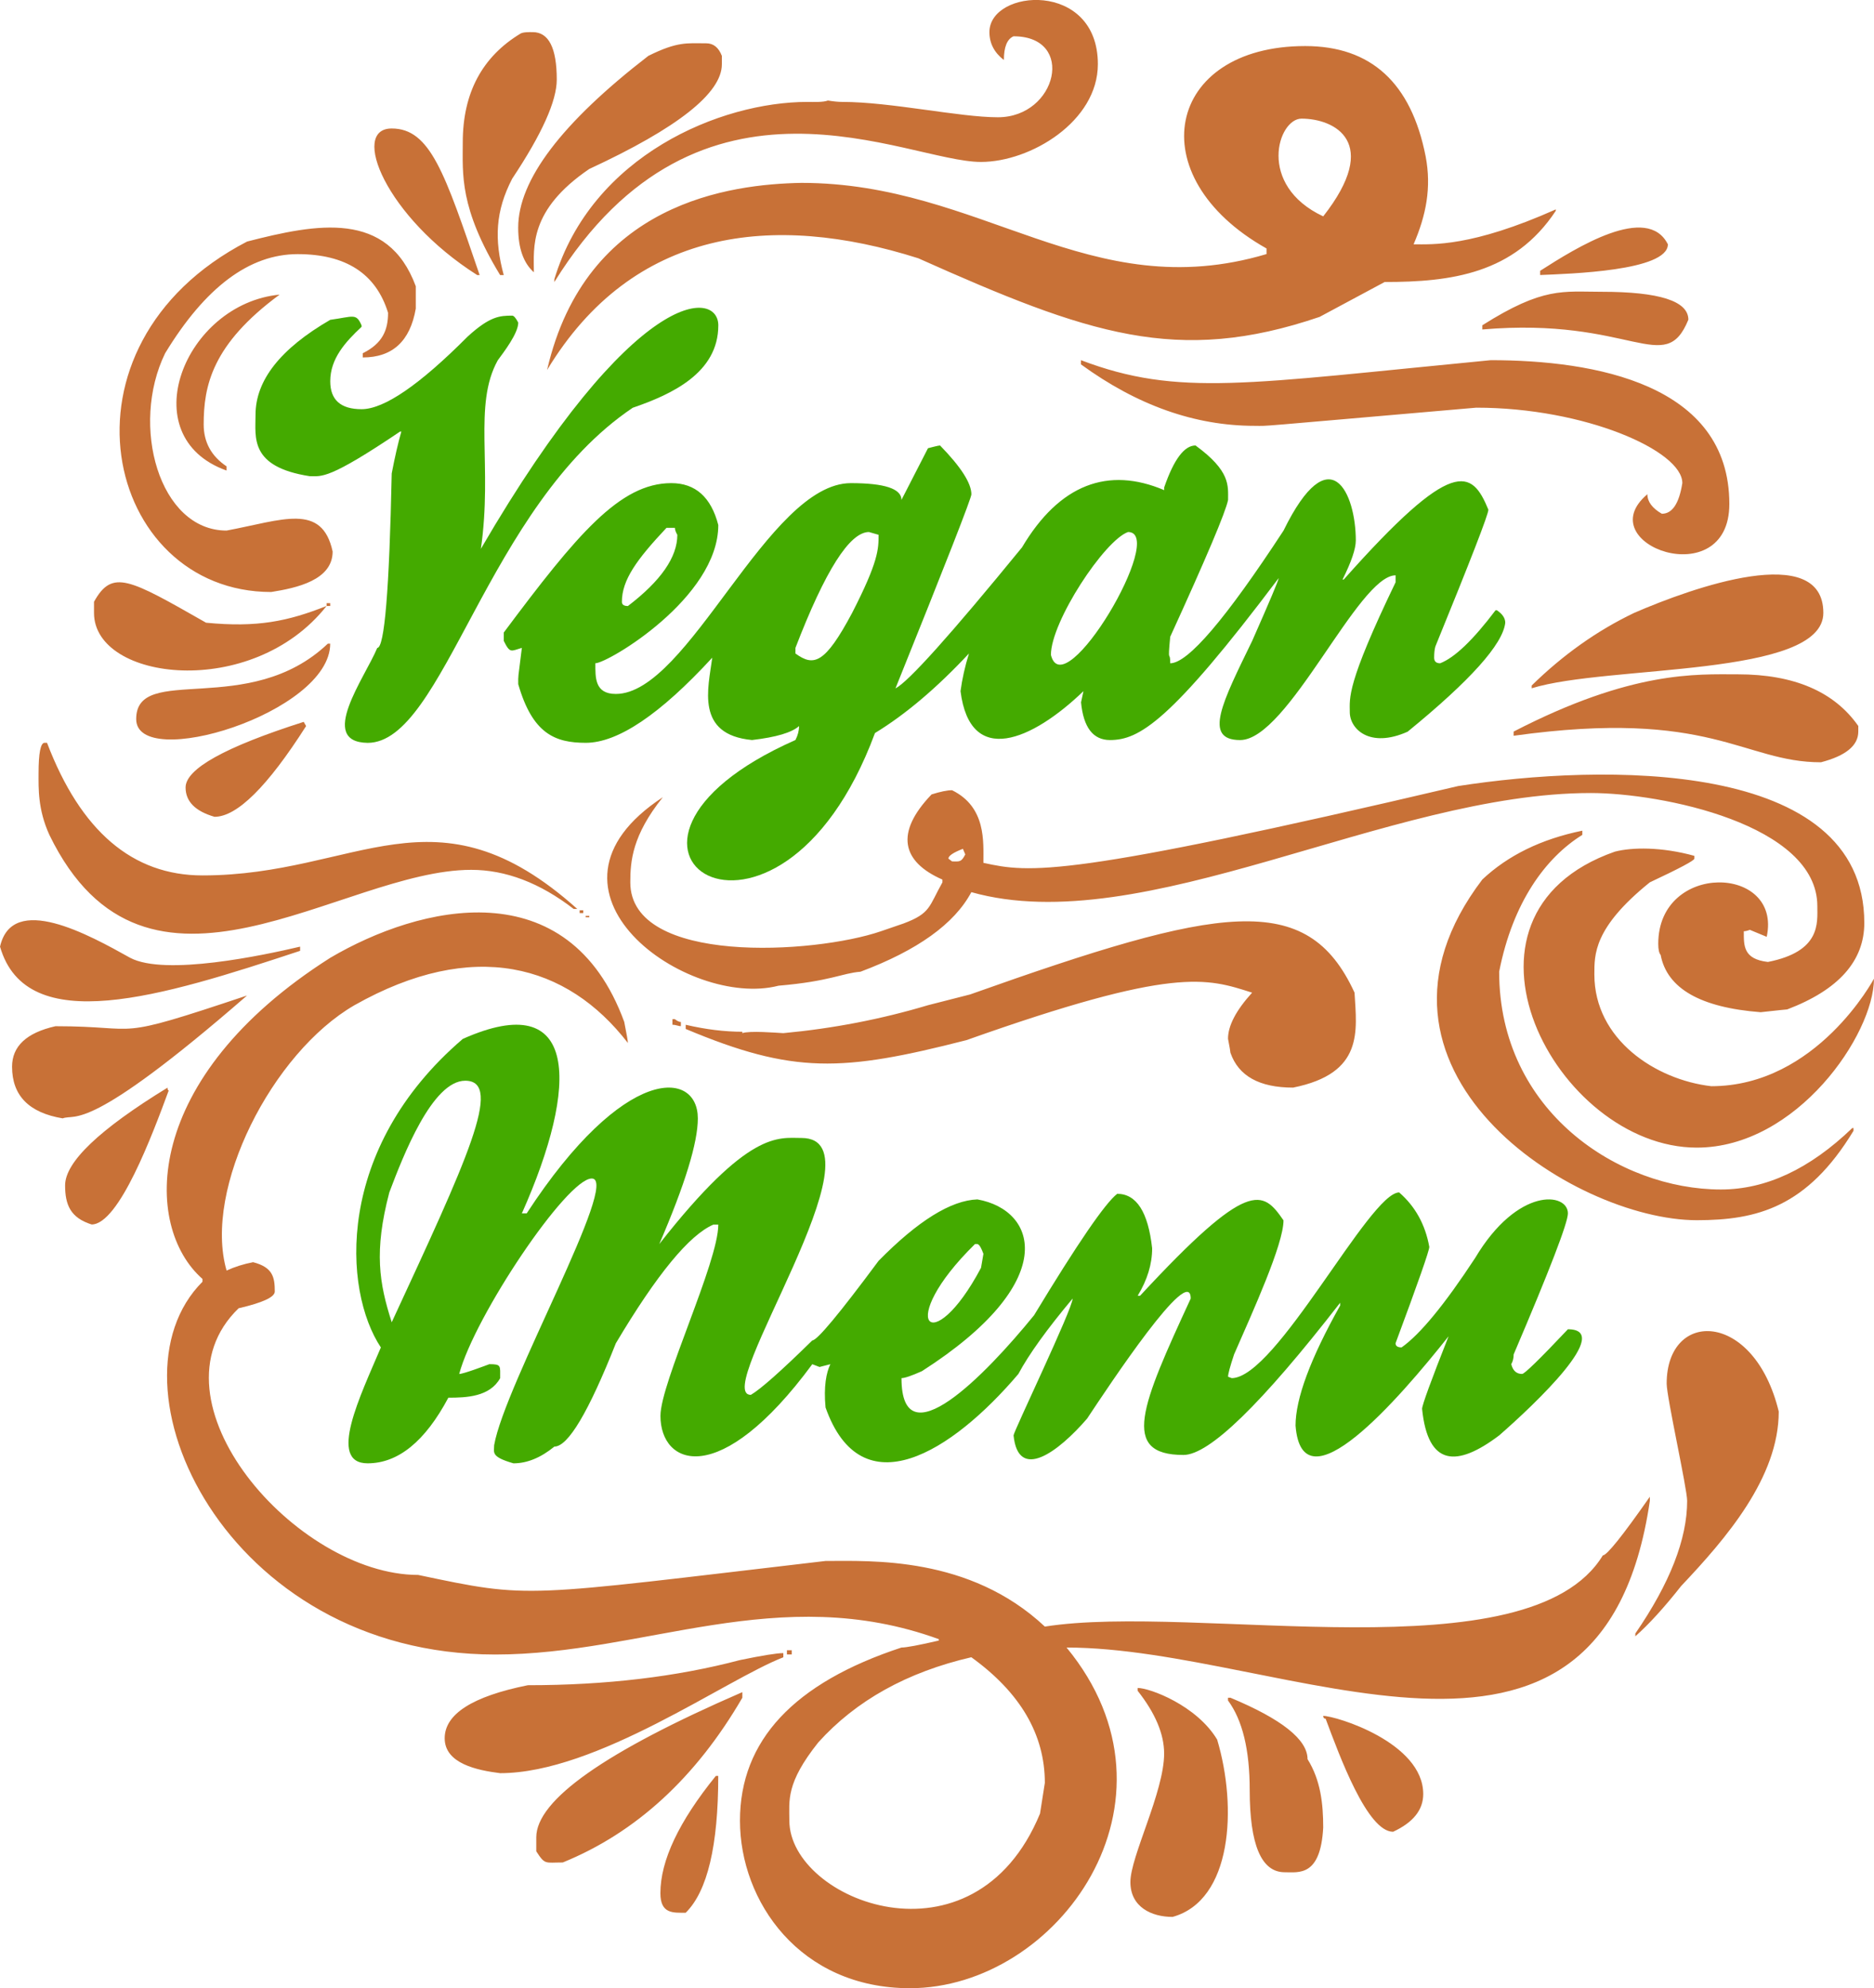
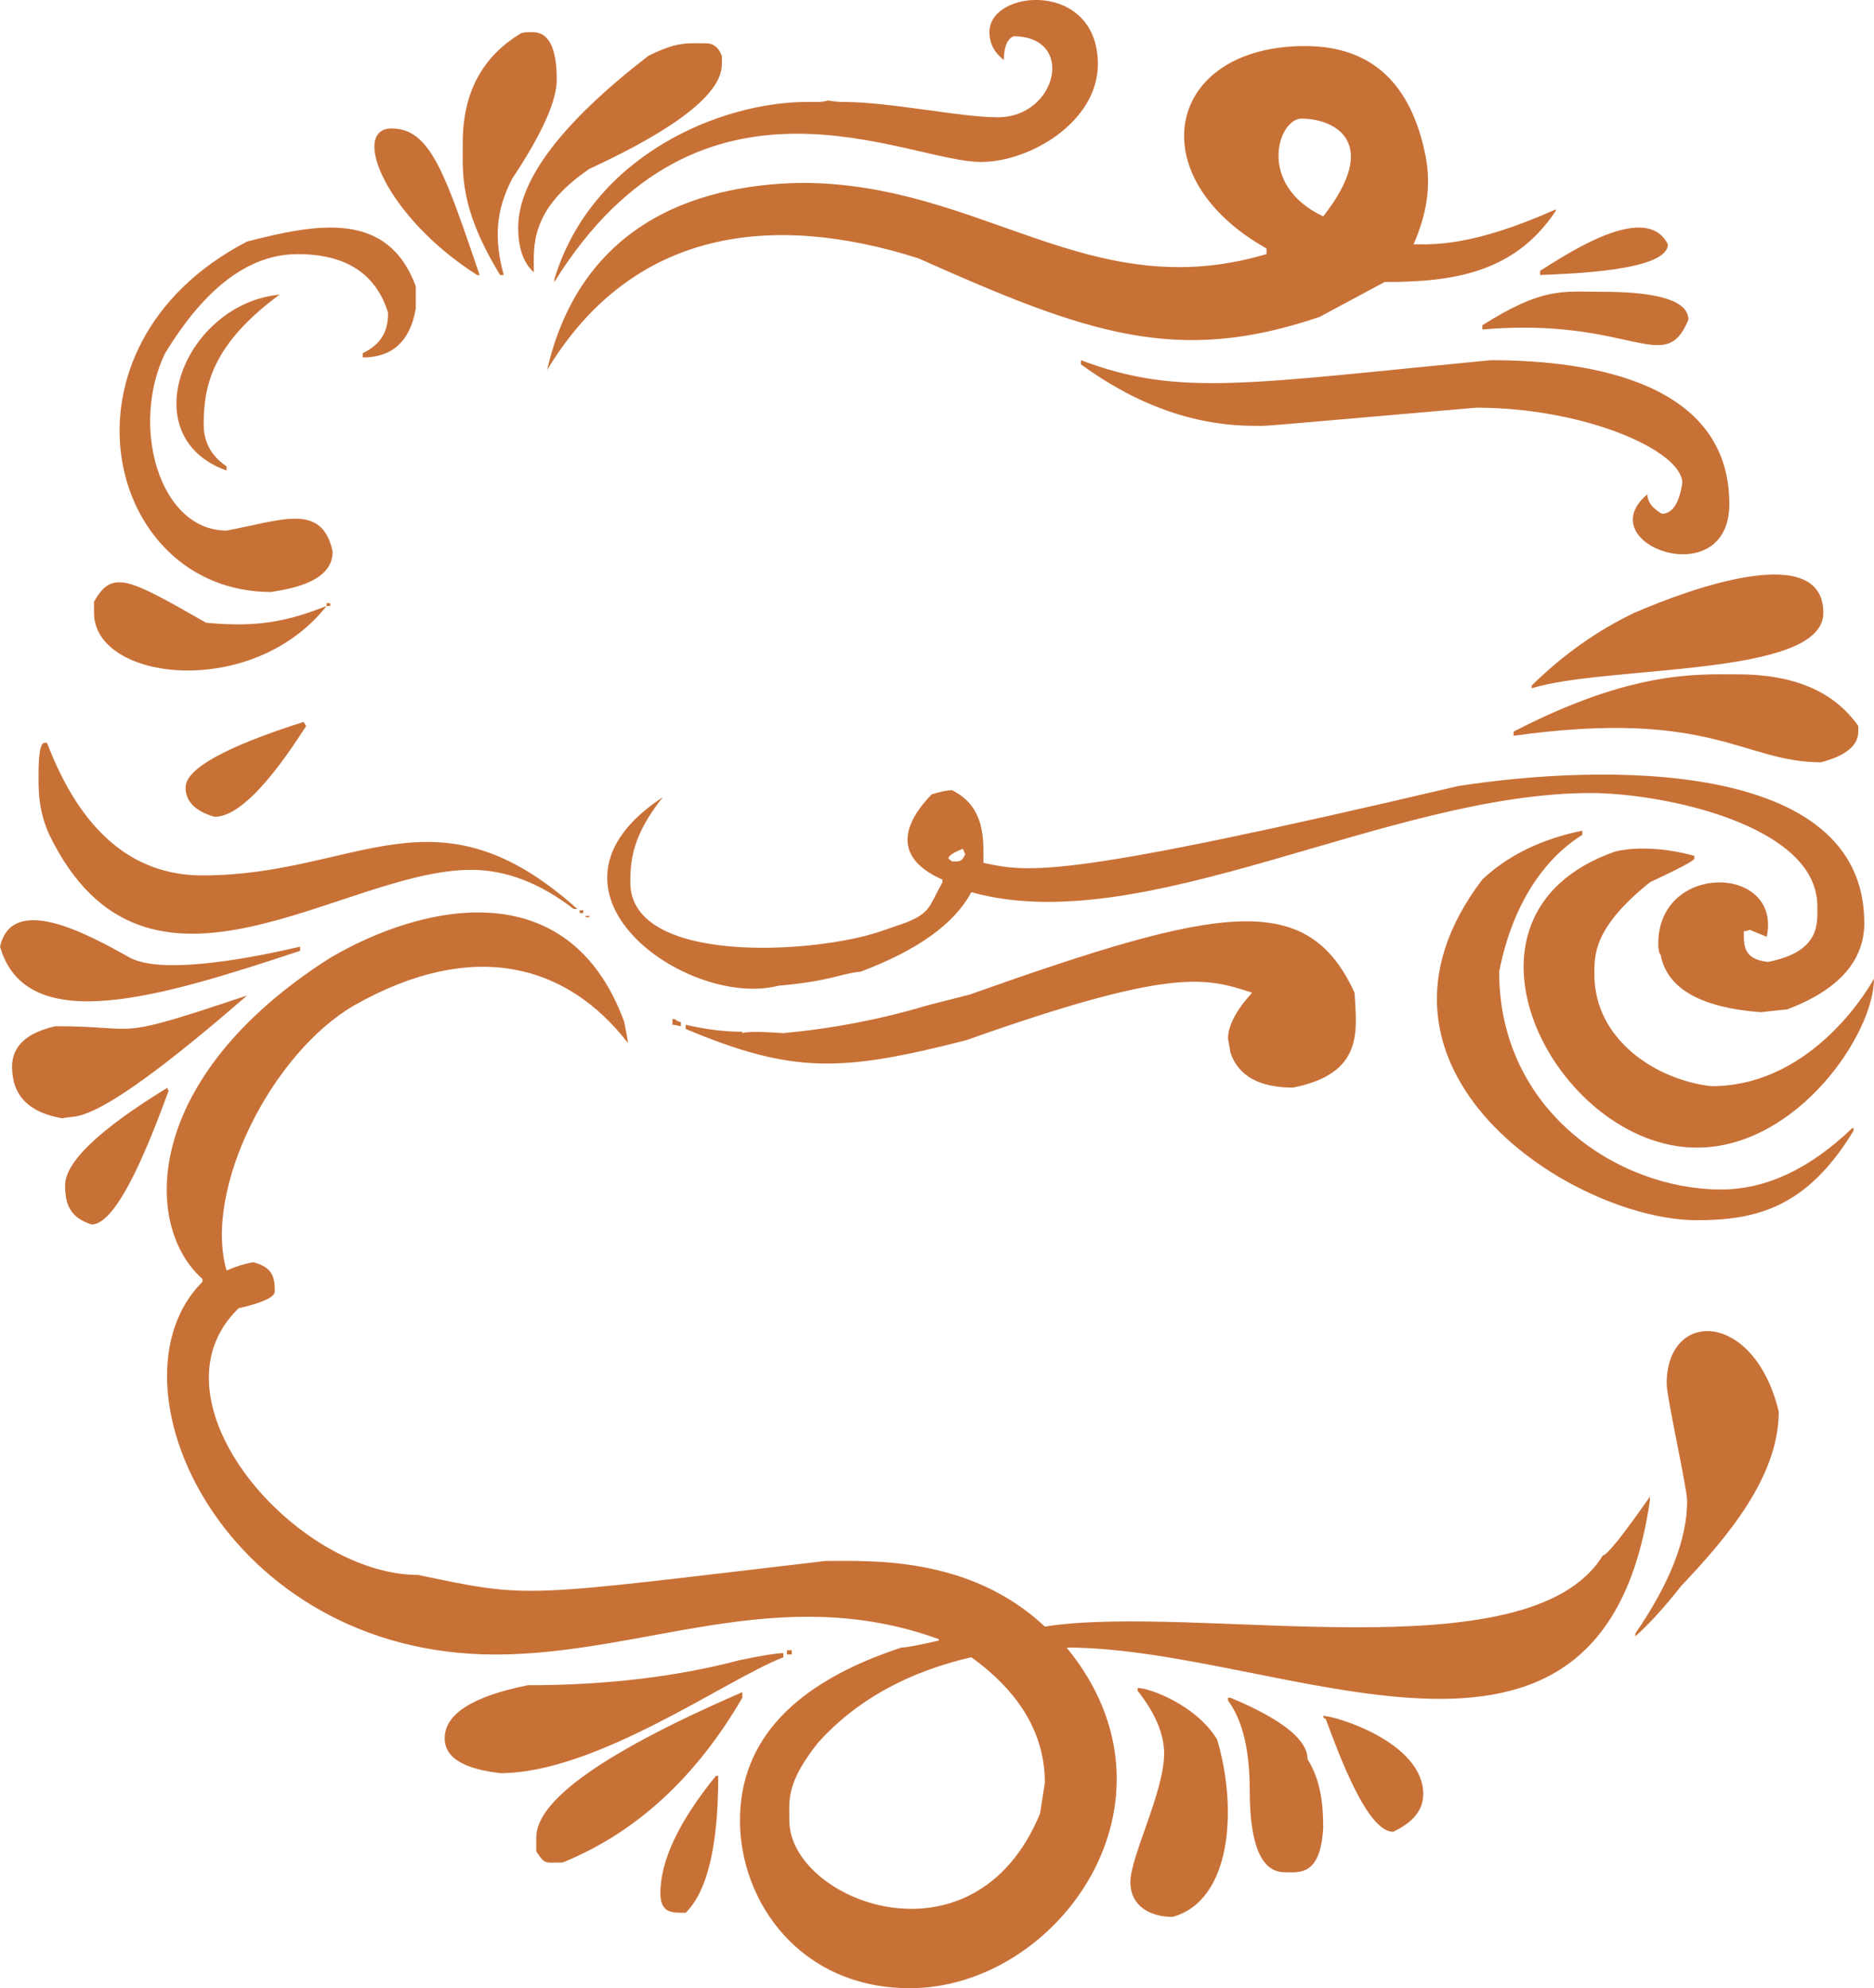
<svg xmlns="http://www.w3.org/2000/svg" width="326.69mm" height="346.47mm" version="1.1" viewBox="0 0 1157.6 1227.6">
  <g transform="translate(-520.59 -503.48)">
    <g transform="translate(-1815.9 -953.15)">
-       <path d="m2416.9 2048c21.557 11.397 82.289-1.562 104.97-6.894v2.587c-85.338 28.24-169.01 54.247-185.36-2.587 7.608-33.528 54.908-7.336 80.391 6.894zm72.204 23.27c-99.227 86.177-105.63 72.732-113.89 75.866-20.841-3.452-31.269-14.08-31.269-31.895 0-12.633 8.934-20.975 26.802-25 55.67 0 32.717 9.711 118.36-18.971zm-125.06-156.04h1.486c20.841 54.609 52.857 81.896 96.033 81.896 95.88 0 143.55-58.158 231.51 20.692h-2.233c-20.841-16.084-41.941-24.135-63.277-24.135-80.215 0-200.6 101.72-260.55-21.549-7.242-15.828-6.7-29.105-6.7-37.933 0-12.633 1.242-18.971 3.728-18.971zm75.931 212.94c0 1.157 0.244 1.722 0.747 1.722-9.971 27.031-30.758 82.761-47.643 82.761-13.096-4.131-16.374-12.182-16.374-24.135 0-14.363 21.085-34.49 63.27-60.347zm23.821-287.08c31.559 3.063 50.402-0.821 74.445-10.346-45.935 58.264-143.68 46.443-143.68 4.308v-6.894c11.305-20.357 21.695-14.116 69.231 12.933zm129.53-207.76v13.798c-3.476 20.127-14.4 30.173-32.755 30.173v-2.587c12.296-6.1 15.634-14.407 15.634-25-7.447-24.135-26.055-36.212-55.83-36.212s-57.072 20.41-81.885 61.212c-21.718 44.519-3.728 109.48 37.962 109.48 34.28-6.383 58.948-17.461 65.511 12.933 0 17.717-22.259 22.511-37.962 25-102.84 0-139.07-151.99-14.888-216.39 43.168-11.097 86.809-19.439 104.21 27.587zm-54.343 220.7h1.486c0 42.956-119.85 79.23-119.85 46.549 0-34.746 69.612-0.194 118.37-46.549zm183.13 233.63c1.486 7.477 2.233 11.785 2.233 12.933-37.543-48.676-95.438-64.823-168.98-23.279-50.707 29.361-93.51 113.18-78.912 163.8 4.955-2.286 10.42-4.017 16.374-5.173 12.189 3.143 13.401 9.278 13.401 18.106 0 3.452-7.447 6.894-22.335 10.346-58.765 56.763 35.584 164.66 110.92 164.66 70.595 14.866 62.584 13.471 251.62-8.625 27.938 0 88.898-3.196 135.48 40.52 93.563-14.778 299.21 30.606 344.67-43.962 2.477 0 12.158-12.068 29.035-36.212v2.587c-29.988 204.56-226.06 90.52-360.3 90.52 78.142 94.846-5.412 210.35-96.772 210.35-68.095 0-104.97-53.691-104.97-103.45 0-49.427 33.243-85.047 99.753-106.9 2.981 0 10.664-1.43 23.074-4.308v-0.865c-98.998-35.929-181.94 9.481-273.95 9.481-167.57 0-243.72-167.46-180.89-230.18v-1.722c-36.971-32.442-37.794-124.18 78.912-198.28 55.388-32.583 147.16-54.732 181.65 39.655zm-212.91-449.15c-41.766 30.712-46.896 56.392-46.896 80.174 0 10.92 4.711 19.545 14.14 25.866v2.587c-58.795-20.957-26.009-102.96 32.756-108.63zm14.887 263.8 1.486 2.587c-23.822 37.368-42.688 56.039-56.577 56.039-11.914-3.452-17.868-9.481-17.868-18.106 0.01-11.494 24.317-25.009 72.958-40.52zm14.148-73.28h2.233v1.722h-2.233zm40.195-293.11c23.905 0 32.832 27.605 54.343 90.52h-1.486c-56.562-35.859-78.622-90.52-52.857-90.52zm241.93 941.4v2.587c-35.408 13.665-115.23 71.549-174.94 71.549-14.171-1.783-34.242-5.897-34.242-21.549 0-14.937 17.121-25.866 51.363-32.76 48.131 0 91.81-5.173 131.02-15.519 13.889-2.869 22.823-4.308 26.794-4.308zm-154.84-1000.9c9.925 0 14.887 9.781 14.887 29.308 0 13.233-9.185 33.625-27.541 61.212-10.344 19.977-11.175 37.448-5.214 59.482h-2.233c-25.331-41.623-23.074-62.483-23.074-81.896 0-30.456 11.914-52.87 35.736-67.241 1.662-0.953 5.572-0.865 7.44-0.865zm107.19 6.903c4.467 0 7.691 2.587 9.681 7.76v5.173c0 17.823-27.297 39.372-81.885 64.655-37.428 25.442-34.242 48.438-34.242 63.799-6.457-5.738-9.681-14.937-9.681-27.587 0-29.308 26.802-64.655 80.398-106.04 18.074-8.969 23.814-7.76 35.728-7.76zm22.335 1018.1v3.452c-28.784 49.436-65.762 83.334-110.92 101.72-11.046 0-10.901 1.571-16.374-6.895v-8.625c0-22.979 42.429-52.87 127.29-89.655zm347.64-1016.4c40.691 0 65.511 22.714 74.445 68.107 3.697 19.333 0.267 36.459-7.447 54.309 11.937 0 35.782 1.642 87.838-21.549v0.865c-25.704 38.922-64.71 43.962-105.71 43.962l-40.195 21.549c-87.914 29.873-142.8 10.735-247.9-36.212-89.858-28.523-176.25-18.627-229.28 68.972 23.938-103.73 113.63-114.7 157.07-115.52 111.68 0 177.83 76.502 287.34 43.962v-3.452c-79.247-44.528-61.913-124.99 23.829-124.99zm-128.03 11.211c0 35.329-41.575 60.347-72.211 60.347-45.981 0-173.24-71.161-263.52 74.136v-1.721c23.135-76.546 102.71-109.48 156.33-109.48 3.407 0 9.597 0.327 12.654-0.865 3.468 0.574 6.449 0.865 8.934 0.865 29.79 0 72.387 9.481 96.033 9.481 36.643 0 48.314-50.001 9.681-50.001-3.971 1.722-5.953 6.612-5.953 14.654-5.954-4.599-8.934-10.346-8.934-17.241 0-26.731 66.99-32.142 66.99 19.827zm-320.11 522.42h2.233v1.721h-2.233zm3.728 3.452h2.233v0.865h-2.233zm789.83 4.308c0 23.57-15.886 41.385-47.643 53.452-0.495 0-5.953 0.574-16.374 1.722-37.222-2.869-57.819-14.654-61.783-35.347-0.999-1.148-1.486-3.452-1.486-6.894 0-50.795 76.61-48.836 66.997-4.308l-10.42-4.308c-1.486 0.574-2.729 0.865-3.72 0.865 0 8.828-0.473 17.197 14.888 18.962 32.862-6.48 30.522-24.118 30.522-34.481 0-50.424-96.223-69.828-139.95-69.828-125.49 0-276.41 91.094-382.63 61.212-10.42 19.545-33.251 35.92-68.484 49.136-11.199 0.854-18.771 5.926-50.616 8.625-56.005 14.539-159.99-58.405-71.464-116.39-18.958 23.597-20.101 39.593-20.101 52.587 0 51.175 113.66 44.312 154.84 30.173l13.956-4.791c16.869-6.321 15.567-10.428 24.006-25.382v-1.721c-25.155-11.035-29.478-28.858-6.7-52.587 5.458-1.721 9.681-2.587 12.654-2.587 21.123 10.364 19.354 31.78 19.354 44.828 28.685 6.338 50.928 9.508 293.3-47.414 87.876-13.683 250.85-17.488 250.85 84.473zm-709.43 526.74h1.486c0 43.106-6.7 71.267-20.102 84.482-7.623 0-15.634 0.856-15.634-12.068 0-20.11 11.411-44.245 34.25-72.415zm-26.802-467.26h1.486c1.486 1.157 2.721 1.721 3.72 1.721v2.587c-1.685 0-3.042-0.865-5.214-0.865v-3.443zm421.34-16.376c1.349 23.703 5.915 49.824-37.962 58.626-20.841 0-33.754-7.177-38.709-21.549 0-0.565-0.495-3.452-1.486-8.625 0-8.042 4.955-17.523 14.888-28.452-28.22-9.004-47.887-16.323-176.43 29.308-76.96 19.695-106.93 21.019-173.45-6.895v-2.587c12.402 2.887 24.065 4.308 34.989 4.308v0.865c4.254-1.607 20.841-0.256 25.308 0 30.766-2.869 60.541-8.625 89.332-17.241l26.051-6.652c154.28-54.812 208.13-64.977 237.47-1.107zm-350.62 406.04h2.981v2.587h-2.981zm1.494 105.17c0 49.356 113.95 94.714 154.84-4.308l2.981-18.962c0-29.873-15.139-55.739-45.409-77.588-39.708 9.199-71.22 26.722-94.539 52.587-20.147 25.265-17.876 35.832-17.876 48.27zm98.259-593.98 2.233 1.721c4.597 0 5.603 0.706 8.187-4.308l-1.486-3.452c-5.953 2.304-8.934 4.317-8.934 6.038zm81.885-307.76c60.205 22.82 102.18 14.513 253.1 0 64.139 0 147.4 14.672 147.4 88.799 0 56.154-87.282 24.886-50.623-6.038 0 4.608 2.981 8.625 8.934 12.068 6.449 0 10.664-6.321 12.654-18.962 0-19.977-60.274-46.549-127.29-46.549-145.28 12.571-126.72 11.211-136.98 11.211-36.727 0-72.463-12.633-107.2-37.933v-2.595zm34.989 819.85c7.623 0 36.574 10.894 49.129 31.895 12.502 41.862 9.323 99.278-27.541 109.48-12.86 0-26.055-5.994-26.055-21.549 0-15.749 20.841-55.642 20.841-79.309 0-12.068-5.466-25-16.374-38.798zm55.83 6.029h1.486c31.757 13.233 47.643 25.866 47.643 37.933 8.057 12.933 9.681 27.402 9.681 42.241-1.647 30.376-14.987 27.587-23.822 27.587-14.4 0-21.588-16.941-21.588-50.866 0-24.7-4.467-43.106-13.401-55.174zm58.81-914.68c36.148-46.019 6.845-60.347-13.401-60.347-14.537 0-27.793 41.014 13.401 60.347zm0 925.89c7.623 0 61.783 16.393 61.783 48.279 0 9.781-6.205 17.541-18.607 23.279-15.894 0-32.969-46.461-41.69-69.828-0.991 0-1.486-0.574-1.486-1.73zm160.05-546.57v2.587c-22.586 14.036-42.932 41.517-51.363 84.482 0 86.362 74.186 134.48 136.98 134.48 27.793 0 54.831-12.633 81.145-37.933h0.747v1.721c-28.639 47.176-59.611 55.174-96.772 55.174-76.373 0-221.71-93.107-132.51-210.35 15.871-14.937 36.468-24.992 61.776-30.165zm11.915-332.76c35.736 0 53.596 5.747 53.596 17.241-14.636 35.788-34.943-1.889-127.29 6.038v-2.587c37.718-23.835 49.732-20.692 73.698-20.692zm84.118 236.21c34.737 0 59.557 10.646 74.445 31.895v3.452c0 8.625-7.699 14.954-23.074 18.962-48.192 0-67.615-33.369-189.82-16.376v-2.587c73.202-37.783 112.8-35.346 138.45-35.346zm-26.802 112.08v1.721c0 1.156-9.185 6.038-27.541 14.654-34.821 28.064-34.242 44.633-34.242 56.895 0 40.07 37.779 64.99 72.211 68.972 65.214 0 100.5-66.385 100.5-66.385 0 34.296-47.628 104.31-109.43 104.31-86.923 0-162.93-143.37-50.623-182.76 10.687-2.737 28.708-3.028 49.122 2.595zm79.659-150.01c0 39.964-133.35 32.001-180.15 46.549v-1.721c19.354-18.962 40.447-33.908 63.277-44.828 35.881-15.581 116.87-44.466 116.87 0zm-96.033-227.59c0 16.534-61.036 18.185-78.912 18.962v-2.587c22.381-14.336 66.136-41.711 78.912-16.376zm68.484 720.71c0 40.705-32.412 78.267-60.297 107.76-10.42 13.233-19.85 23.57-28.288 31.039v-1.722c21.336-31.039 32.008-58.325 32.008-81.896 0-7.662-12.654-63.993-12.654-72.414 0-46.108 54.061-45.34 69.231 17.232z" fill="#c87137" />
-       <path d="m2780.2 1657.5c0 29.238-28.57 42.55-52.857 50.866-90.506 60.85-116.56 206.91-163.77 206.91-31.193-0.459-1.771-40.109 5.954-58.617 4.467 0 7.447-35.912 8.934-107.76 1.982-10.346 3.971-18.962 5.953-25.866h-0.747c-44.243 29.82-48.207 27.587-55.83 27.587-37.283-5.756-33.502-23.897-33.502-37.933 0-21.257 15.383-40.802 46.156-58.626 14.316-1.951 15.993-4.335 19.354 3.452v0.865c-10.009 9.357-19.354 19.633-19.354 33.625 0 11.503 6.449 17.241 19.354 17.241 13.889 0 35.736-14.937 65.511-44.828 13.797-12.624 19.918-12.933 27.541-12.933 0.991 0 2.233 1.439 3.72 4.308 0 6.586-8.843 18.088-12.654 23.279-15.345 27.684-3.064 65.114-10.42 116.39 95.011-163.14 146.66-160.11 146.66-137.95zm-121.34 548.3h2.981c60.129-92.171 105.71-88.834 105.71-58.626 0 14.954-7.943 40.82-23.821 77.588 55.418-70.667 73.507-65.52 87.838-65.52 53.139 0-56.356 158.63-31.269 158.63 5.954-3.452 18.607-14.654 37.962-33.625 2.981 0 16.626-16.376 40.942-49.136 24.309-24.7 44.662-37.35 61.044-37.933 37.238 6.638 51.584 51.078-34.242 106.04-6.457 2.887-10.672 4.308-12.654 4.308 0 51.281 51.637-1.615 81.885-38.798 26.802-44.254 43.923-69.254 51.363-75.001 11.915 0 19.103 11.211 21.588 33.625 0 9.781-2.981 19.545-8.934 29.308h1.486c67.348-72.732 75.733-65.167 88.585-46.549 0 14.76-18.851 56.057-30.522 82.761-2.485 7.477-3.72 12.068-3.72 13.798l2.233 0.865c27.473 0 85.193-114.66 103.47-114.66 9.925 8.625 16.122 19.827 18.607 33.625 0 2.304-6.952 22.131-20.841 59.482 0 1.721 1.235 2.587 3.72 2.587 11.412-8.042 26.543-26.43 45.409-55.174 26.329-44.174 57.324-40.555 57.324-27.587 0 5.747-11.168 34.782-33.502 87.069 0 2.304-0.495 4.308-1.486 6.038 0.991 4.026 3.224 6.038 6.7 6.038 1.486 0 10.916-9.19 28.288-27.587 28.357 0-19.827 45.799-42.429 65.52-26.238 19.81-44.037 19.2-47.643-16.376 0-2.286 5.458-17.241 16.374-44.828-30.979 39.063-90.43 107.67-94.539 55.174 0-16.667 9.178-41.385 27.541-74.136v-1.721c-48.642 62.651-80.894 93.972-96.772 93.972-39.197 0-26.047-30.527 4.467-96.559 0-22.564-50.486 53.761-64.017 74.136-17.815 20.639-42.505 39.01-45.409 10.346 0-2.366 36.475-78.161 36.475-84.482-15.886 18.962-27.054 34.482-33.502 46.549-41.133 48.394-96.871 83.494-119.11 20.692-1.235-12.889 0.45-21.602 2.981-26.722l-6.7 1.721-4.467-1.721c-57.324 77.773-93.799 62.66-93.799 31.895 0-20.392 35.736-94.749 35.736-118.11h-2.981c-14.888 6.33-34.989 30.747-60.297 73.28-16.877 42.541-29.531 63.799-37.962 63.799-8.438 6.894-16.877 10.346-25.308 10.346-14.148-4.079-11.914-6.656-11.914-11.211 6.441-37.298 78.249-164.66 60.297-164.66-15.398 0-72.44 85.127-81.885 120.69 2.653 0 15.985-5.067 18.607-6.038 7.486 0 6.7 0.892 6.7 8.625-6.388 11.52-20.81 12.068-32.008 12.068-14.4 27.022-31.017 40.52-49.876 40.52-25.003 0-4.467-41.703 8.187-71.55-23.456-35.285-28.624-122.72 50.623-190.52 71.845-31.983 71.937 28.231 36.483 107.73zm-80.398 67.241c45.973-99.295 69.528-149.15 45.409-149.15-20.338 0-38.274 46.125-46.896 68.972-9.605 36.538-6.228 56.066 1.486 80.174zm338.71-541.39c12.898 13.233 19.354 23.279 19.354 30.174 0 2.304-15.634 42.241-46.896 119.83 7.935-4.017 33.99-33.042 78.165-87.069 23.196-39.072 53.253-50.062 87.838-35.347v-1.721c5.954-17.241 12.402-25.866 19.354-25.866 21.679 15.828 20.101 24.797 20.101 33.625-1.486 7.477-13.401 35.647-35.736 84.482-1.753 18.159 0 7.548 0 16.376 10.916 0 34.242-27.287 69.978-81.896 28.906-58.943 44.662-22.846 44.662 6.038 0 5.173-2.729 13.233-8.187 24.135h0.747c67.668-76.166 79.057-68.08 89.332-43.106 0 2.887-10.924 31.039-32.755 84.482-0.495 1.722-0.747 4.026-0.747 6.895 0 2.304 1.235 3.452 3.72 3.452 8.934-3.452 20.345-14.354 34.242-32.76h0.747c3.468 2.304 5.214 4.891 5.214 7.76-1.486 13.233-21.588 35.647-60.297 67.241-23.585 10.54-35.736-1.783-35.736-12.068 0-8.828-2.348-16.676 28.288-80.174v-4.308c-23.105 0-66.403 101.72-96.033 101.72-23.204 0-10.809-23.632 7.447-61.212 10.916-24.7 16.374-37.633 16.374-38.798-67.035 89.037-86.329 100-104.22 100-10.42 0-16.374-7.76-17.868-23.279l1.486-6.894c-31.703 30.447-69.947 47.158-75.931 0 0.991-7.46 2.721-15.219 5.214-23.279-19.85 21.266-39.212 37.651-58.063 49.136-60.41 163-198.14 70.117-49.129 4.308 1.486-2.869 2.233-5.738 2.233-8.625-4.467 4.026-14.14 6.894-29.036 8.625-35.218-3.311-27.046-32.177-24.568-50.866-32.26 35.064-58.315 52.587-78.165 52.587-18.905 0-32.87-5.561-41.689-36.212 0-6.171-0.313-1.757 2.233-22.414-6.739 1.951-7.272 3.602-11.168-4.308v-5.173c45.181-60.479 71.685-92.242 103.47-92.242 14.887 0 24.568 8.625 29.035 25.866 0 45.004-68.308 85.347-75.931 85.347 0 8.828-0.457 18.962 12.654 18.962 44.891 0 93.883-130.17 145.16-130.17 20.841 0 31.269 3.452 31.269 10.346l16.374-31.895c1.143-0.274 6.296-1.704 7.455-1.704zm-196.53 96.55c0 1.721 1.235 2.587 3.72 2.587 20.345-15.519 30.522-30.174 30.522-43.962-0.999-1.722-1.486-3.152-1.486-4.308h-5.214c-18.325 19.501-27.541 32.124-27.541 45.684zm107.2 31.895c11.267 8.183 18.135 6.603 34.989-25 16.305-31.754 16.374-39.452 16.374-48.279l-5.953-1.721c-11.914 0-27.054 23.853-45.409 71.549zm114.64 379.32 1.486-8.625c-2.599-7.009-3.552-6.038-5.214-6.038-49.914 48.924-26.772 72.061 3.728 14.663zm43.176-378.46c7.966 32.407 72.051-75.866 47.643-75.866-14.445 5.023-47.643 55.271-47.643 75.866z" fill="#4a0" />
+       <path d="m2416.9 2048c21.557 11.397 82.289-1.562 104.97-6.894v2.587c-85.338 28.24-169.01 54.247-185.36-2.587 7.608-33.528 54.908-7.336 80.391 6.894zm72.204 23.27c-99.227 86.177-105.63 72.732-113.89 75.866-20.841-3.452-31.269-14.08-31.269-31.895 0-12.633 8.934-20.975 26.802-25 55.67 0 32.717 9.711 118.36-18.971zm-125.06-156.04h1.486c20.841 54.609 52.857 81.896 96.033 81.896 95.88 0 143.55-58.158 231.51 20.692h-2.233c-20.841-16.084-41.941-24.135-63.277-24.135-80.215 0-200.6 101.72-260.55-21.549-7.242-15.828-6.7-29.105-6.7-37.933 0-12.633 1.242-18.971 3.728-18.971zm75.931 212.94c0 1.157 0.244 1.722 0.747 1.722-9.971 27.031-30.758 82.761-47.643 82.761-13.096-4.131-16.374-12.182-16.374-24.135 0-14.363 21.085-34.49 63.27-60.347zm23.821-287.08c31.559 3.063 50.402-0.821 74.445-10.346-45.935 58.264-143.68 46.443-143.68 4.308v-6.894c11.305-20.357 21.695-14.116 69.231 12.933zm129.53-207.76v13.798c-3.476 20.127-14.4 30.173-32.755 30.173v-2.587c12.296-6.1 15.634-14.407 15.634-25-7.447-24.135-26.055-36.212-55.83-36.212s-57.072 20.41-81.885 61.212c-21.718 44.519-3.728 109.48 37.962 109.48 34.28-6.383 58.948-17.461 65.511 12.933 0 17.717-22.259 22.511-37.962 25-102.84 0-139.07-151.99-14.888-216.39 43.168-11.097 86.809-19.439 104.21 27.587zm-54.343 220.7h1.486zm183.13 233.63c1.486 7.477 2.233 11.785 2.233 12.933-37.543-48.676-95.438-64.823-168.98-23.279-50.707 29.361-93.51 113.18-78.912 163.8 4.955-2.286 10.42-4.017 16.374-5.173 12.189 3.143 13.401 9.278 13.401 18.106 0 3.452-7.447 6.894-22.335 10.346-58.765 56.763 35.584 164.66 110.92 164.66 70.595 14.866 62.584 13.471 251.62-8.625 27.938 0 88.898-3.196 135.48 40.52 93.563-14.778 299.21 30.606 344.67-43.962 2.477 0 12.158-12.068 29.035-36.212v2.587c-29.988 204.56-226.06 90.52-360.3 90.52 78.142 94.846-5.412 210.35-96.772 210.35-68.095 0-104.97-53.691-104.97-103.45 0-49.427 33.243-85.047 99.753-106.9 2.981 0 10.664-1.43 23.074-4.308v-0.865c-98.998-35.929-181.94 9.481-273.95 9.481-167.57 0-243.72-167.46-180.89-230.18v-1.722c-36.971-32.442-37.794-124.18 78.912-198.28 55.388-32.583 147.16-54.732 181.65 39.655zm-212.91-449.15c-41.766 30.712-46.896 56.392-46.896 80.174 0 10.92 4.711 19.545 14.14 25.866v2.587c-58.795-20.957-26.009-102.96 32.756-108.63zm14.887 263.8 1.486 2.587c-23.822 37.368-42.688 56.039-56.577 56.039-11.914-3.452-17.868-9.481-17.868-18.106 0.01-11.494 24.317-25.009 72.958-40.52zm14.148-73.28h2.233v1.722h-2.233zm40.195-293.11c23.905 0 32.832 27.605 54.343 90.52h-1.486c-56.562-35.859-78.622-90.52-52.857-90.52zm241.93 941.4v2.587c-35.408 13.665-115.23 71.549-174.94 71.549-14.171-1.783-34.242-5.897-34.242-21.549 0-14.937 17.121-25.866 51.363-32.76 48.131 0 91.81-5.173 131.02-15.519 13.889-2.869 22.823-4.308 26.794-4.308zm-154.84-1000.9c9.925 0 14.887 9.781 14.887 29.308 0 13.233-9.185 33.625-27.541 61.212-10.344 19.977-11.175 37.448-5.214 59.482h-2.233c-25.331-41.623-23.074-62.483-23.074-81.896 0-30.456 11.914-52.87 35.736-67.241 1.662-0.953 5.572-0.865 7.44-0.865zm107.19 6.903c4.467 0 7.691 2.587 9.681 7.76v5.173c0 17.823-27.297 39.372-81.885 64.655-37.428 25.442-34.242 48.438-34.242 63.799-6.457-5.738-9.681-14.937-9.681-27.587 0-29.308 26.802-64.655 80.398-106.04 18.074-8.969 23.814-7.76 35.728-7.76zm22.335 1018.1v3.452c-28.784 49.436-65.762 83.334-110.92 101.72-11.046 0-10.901 1.571-16.374-6.895v-8.625c0-22.979 42.429-52.87 127.29-89.655zm347.64-1016.4c40.691 0 65.511 22.714 74.445 68.107 3.697 19.333 0.267 36.459-7.447 54.309 11.937 0 35.782 1.642 87.838-21.549v0.865c-25.704 38.922-64.71 43.962-105.71 43.962l-40.195 21.549c-87.914 29.873-142.8 10.735-247.9-36.212-89.858-28.523-176.25-18.627-229.28 68.972 23.938-103.73 113.63-114.7 157.07-115.52 111.68 0 177.83 76.502 287.34 43.962v-3.452c-79.247-44.528-61.913-124.99 23.829-124.99zm-128.03 11.211c0 35.329-41.575 60.347-72.211 60.347-45.981 0-173.24-71.161-263.52 74.136v-1.721c23.135-76.546 102.71-109.48 156.33-109.48 3.407 0 9.597 0.327 12.654-0.865 3.468 0.574 6.449 0.865 8.934 0.865 29.79 0 72.387 9.481 96.033 9.481 36.643 0 48.314-50.001 9.681-50.001-3.971 1.722-5.953 6.612-5.953 14.654-5.954-4.599-8.934-10.346-8.934-17.241 0-26.731 66.99-32.142 66.99 19.827zm-320.11 522.42h2.233v1.721h-2.233zm3.728 3.452h2.233v0.865h-2.233zm789.83 4.308c0 23.57-15.886 41.385-47.643 53.452-0.495 0-5.953 0.574-16.374 1.722-37.222-2.869-57.819-14.654-61.783-35.347-0.999-1.148-1.486-3.452-1.486-6.894 0-50.795 76.61-48.836 66.997-4.308l-10.42-4.308c-1.486 0.574-2.729 0.865-3.72 0.865 0 8.828-0.473 17.197 14.888 18.962 32.862-6.48 30.522-24.118 30.522-34.481 0-50.424-96.223-69.828-139.95-69.828-125.49 0-276.41 91.094-382.63 61.212-10.42 19.545-33.251 35.92-68.484 49.136-11.199 0.854-18.771 5.926-50.616 8.625-56.005 14.539-159.99-58.405-71.464-116.39-18.958 23.597-20.101 39.593-20.101 52.587 0 51.175 113.66 44.312 154.84 30.173l13.956-4.791c16.869-6.321 15.567-10.428 24.006-25.382v-1.721c-25.155-11.035-29.478-28.858-6.7-52.587 5.458-1.721 9.681-2.587 12.654-2.587 21.123 10.364 19.354 31.78 19.354 44.828 28.685 6.338 50.928 9.508 293.3-47.414 87.876-13.683 250.85-17.488 250.85 84.473zm-709.43 526.74h1.486c0 43.106-6.7 71.267-20.102 84.482-7.623 0-15.634 0.856-15.634-12.068 0-20.11 11.411-44.245 34.25-72.415zm-26.802-467.26h1.486c1.486 1.157 2.721 1.721 3.72 1.721v2.587c-1.685 0-3.042-0.865-5.214-0.865v-3.443zm421.34-16.376c1.349 23.703 5.915 49.824-37.962 58.626-20.841 0-33.754-7.177-38.709-21.549 0-0.565-0.495-3.452-1.486-8.625 0-8.042 4.955-17.523 14.888-28.452-28.22-9.004-47.887-16.323-176.43 29.308-76.96 19.695-106.93 21.019-173.45-6.895v-2.587c12.402 2.887 24.065 4.308 34.989 4.308v0.865c4.254-1.607 20.841-0.256 25.308 0 30.766-2.869 60.541-8.625 89.332-17.241l26.051-6.652c154.28-54.812 208.13-64.977 237.47-1.107zm-350.62 406.04h2.981v2.587h-2.981zm1.494 105.17c0 49.356 113.95 94.714 154.84-4.308l2.981-18.962c0-29.873-15.139-55.739-45.409-77.588-39.708 9.199-71.22 26.722-94.539 52.587-20.147 25.265-17.876 35.832-17.876 48.27zm98.259-593.98 2.233 1.721c4.597 0 5.603 0.706 8.187-4.308l-1.486-3.452c-5.953 2.304-8.934 4.317-8.934 6.038zm81.885-307.76c60.205 22.82 102.18 14.513 253.1 0 64.139 0 147.4 14.672 147.4 88.799 0 56.154-87.282 24.886-50.623-6.038 0 4.608 2.981 8.625 8.934 12.068 6.449 0 10.664-6.321 12.654-18.962 0-19.977-60.274-46.549-127.29-46.549-145.28 12.571-126.72 11.211-136.98 11.211-36.727 0-72.463-12.633-107.2-37.933v-2.595zm34.989 819.85c7.623 0 36.574 10.894 49.129 31.895 12.502 41.862 9.323 99.278-27.541 109.48-12.86 0-26.055-5.994-26.055-21.549 0-15.749 20.841-55.642 20.841-79.309 0-12.068-5.466-25-16.374-38.798zm55.83 6.029h1.486c31.757 13.233 47.643 25.866 47.643 37.933 8.057 12.933 9.681 27.402 9.681 42.241-1.647 30.376-14.987 27.587-23.822 27.587-14.4 0-21.588-16.941-21.588-50.866 0-24.7-4.467-43.106-13.401-55.174zm58.81-914.68c36.148-46.019 6.845-60.347-13.401-60.347-14.537 0-27.793 41.014 13.401 60.347zm0 925.89c7.623 0 61.783 16.393 61.783 48.279 0 9.781-6.205 17.541-18.607 23.279-15.894 0-32.969-46.461-41.69-69.828-0.991 0-1.486-0.574-1.486-1.73zm160.05-546.57v2.587c-22.586 14.036-42.932 41.517-51.363 84.482 0 86.362 74.186 134.48 136.98 134.48 27.793 0 54.831-12.633 81.145-37.933h0.747v1.721c-28.639 47.176-59.611 55.174-96.772 55.174-76.373 0-221.71-93.107-132.51-210.35 15.871-14.937 36.468-24.992 61.776-30.165zm11.915-332.76c35.736 0 53.596 5.747 53.596 17.241-14.636 35.788-34.943-1.889-127.29 6.038v-2.587c37.718-23.835 49.732-20.692 73.698-20.692zm84.118 236.21c34.737 0 59.557 10.646 74.445 31.895v3.452c0 8.625-7.699 14.954-23.074 18.962-48.192 0-67.615-33.369-189.82-16.376v-2.587c73.202-37.783 112.8-35.346 138.45-35.346zm-26.802 112.08v1.721c0 1.156-9.185 6.038-27.541 14.654-34.821 28.064-34.242 44.633-34.242 56.895 0 40.07 37.779 64.99 72.211 68.972 65.214 0 100.5-66.385 100.5-66.385 0 34.296-47.628 104.31-109.43 104.31-86.923 0-162.93-143.37-50.623-182.76 10.687-2.737 28.708-3.028 49.122 2.595zm79.659-150.01c0 39.964-133.35 32.001-180.15 46.549v-1.721c19.354-18.962 40.447-33.908 63.277-44.828 35.881-15.581 116.87-44.466 116.87 0zm-96.033-227.59c0 16.534-61.036 18.185-78.912 18.962v-2.587c22.381-14.336 66.136-41.711 78.912-16.376zm68.484 720.71c0 40.705-32.412 78.267-60.297 107.76-10.42 13.233-19.85 23.57-28.288 31.039v-1.722c21.336-31.039 32.008-58.325 32.008-81.896 0-7.662-12.654-63.993-12.654-72.414 0-46.108 54.061-45.34 69.231 17.232z" fill="#c87137" />
    </g>
  </g>
</svg>